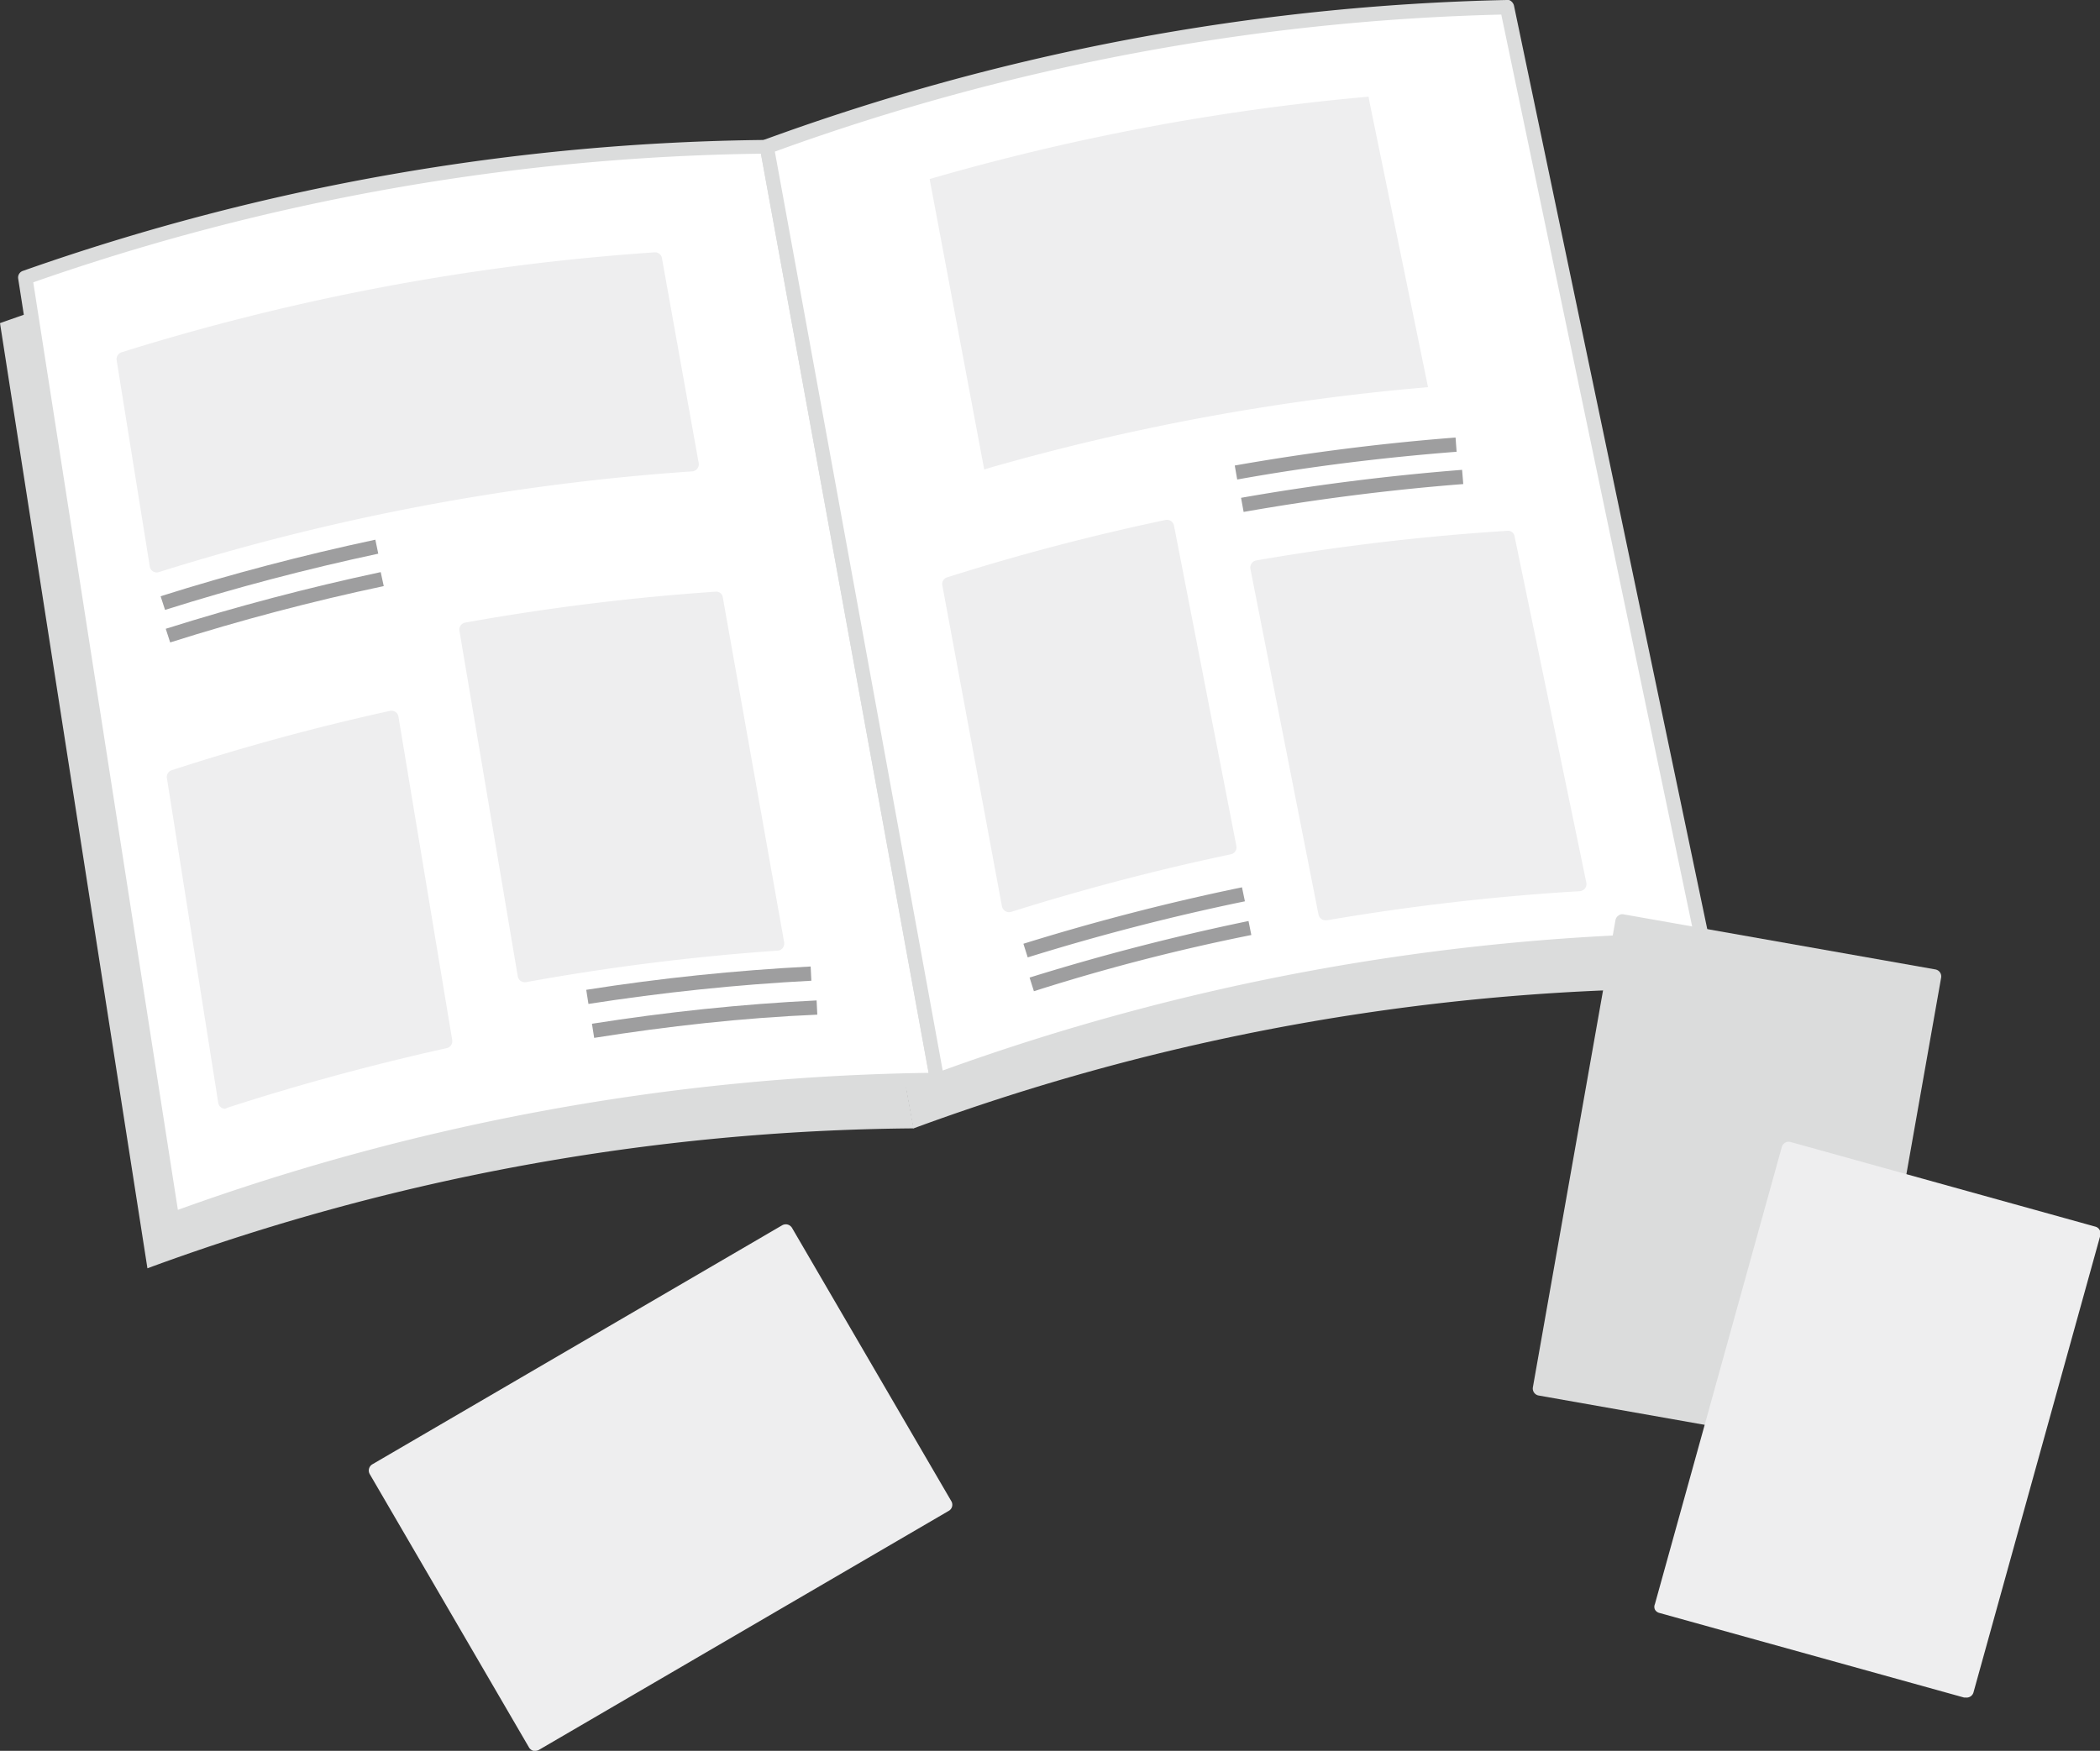
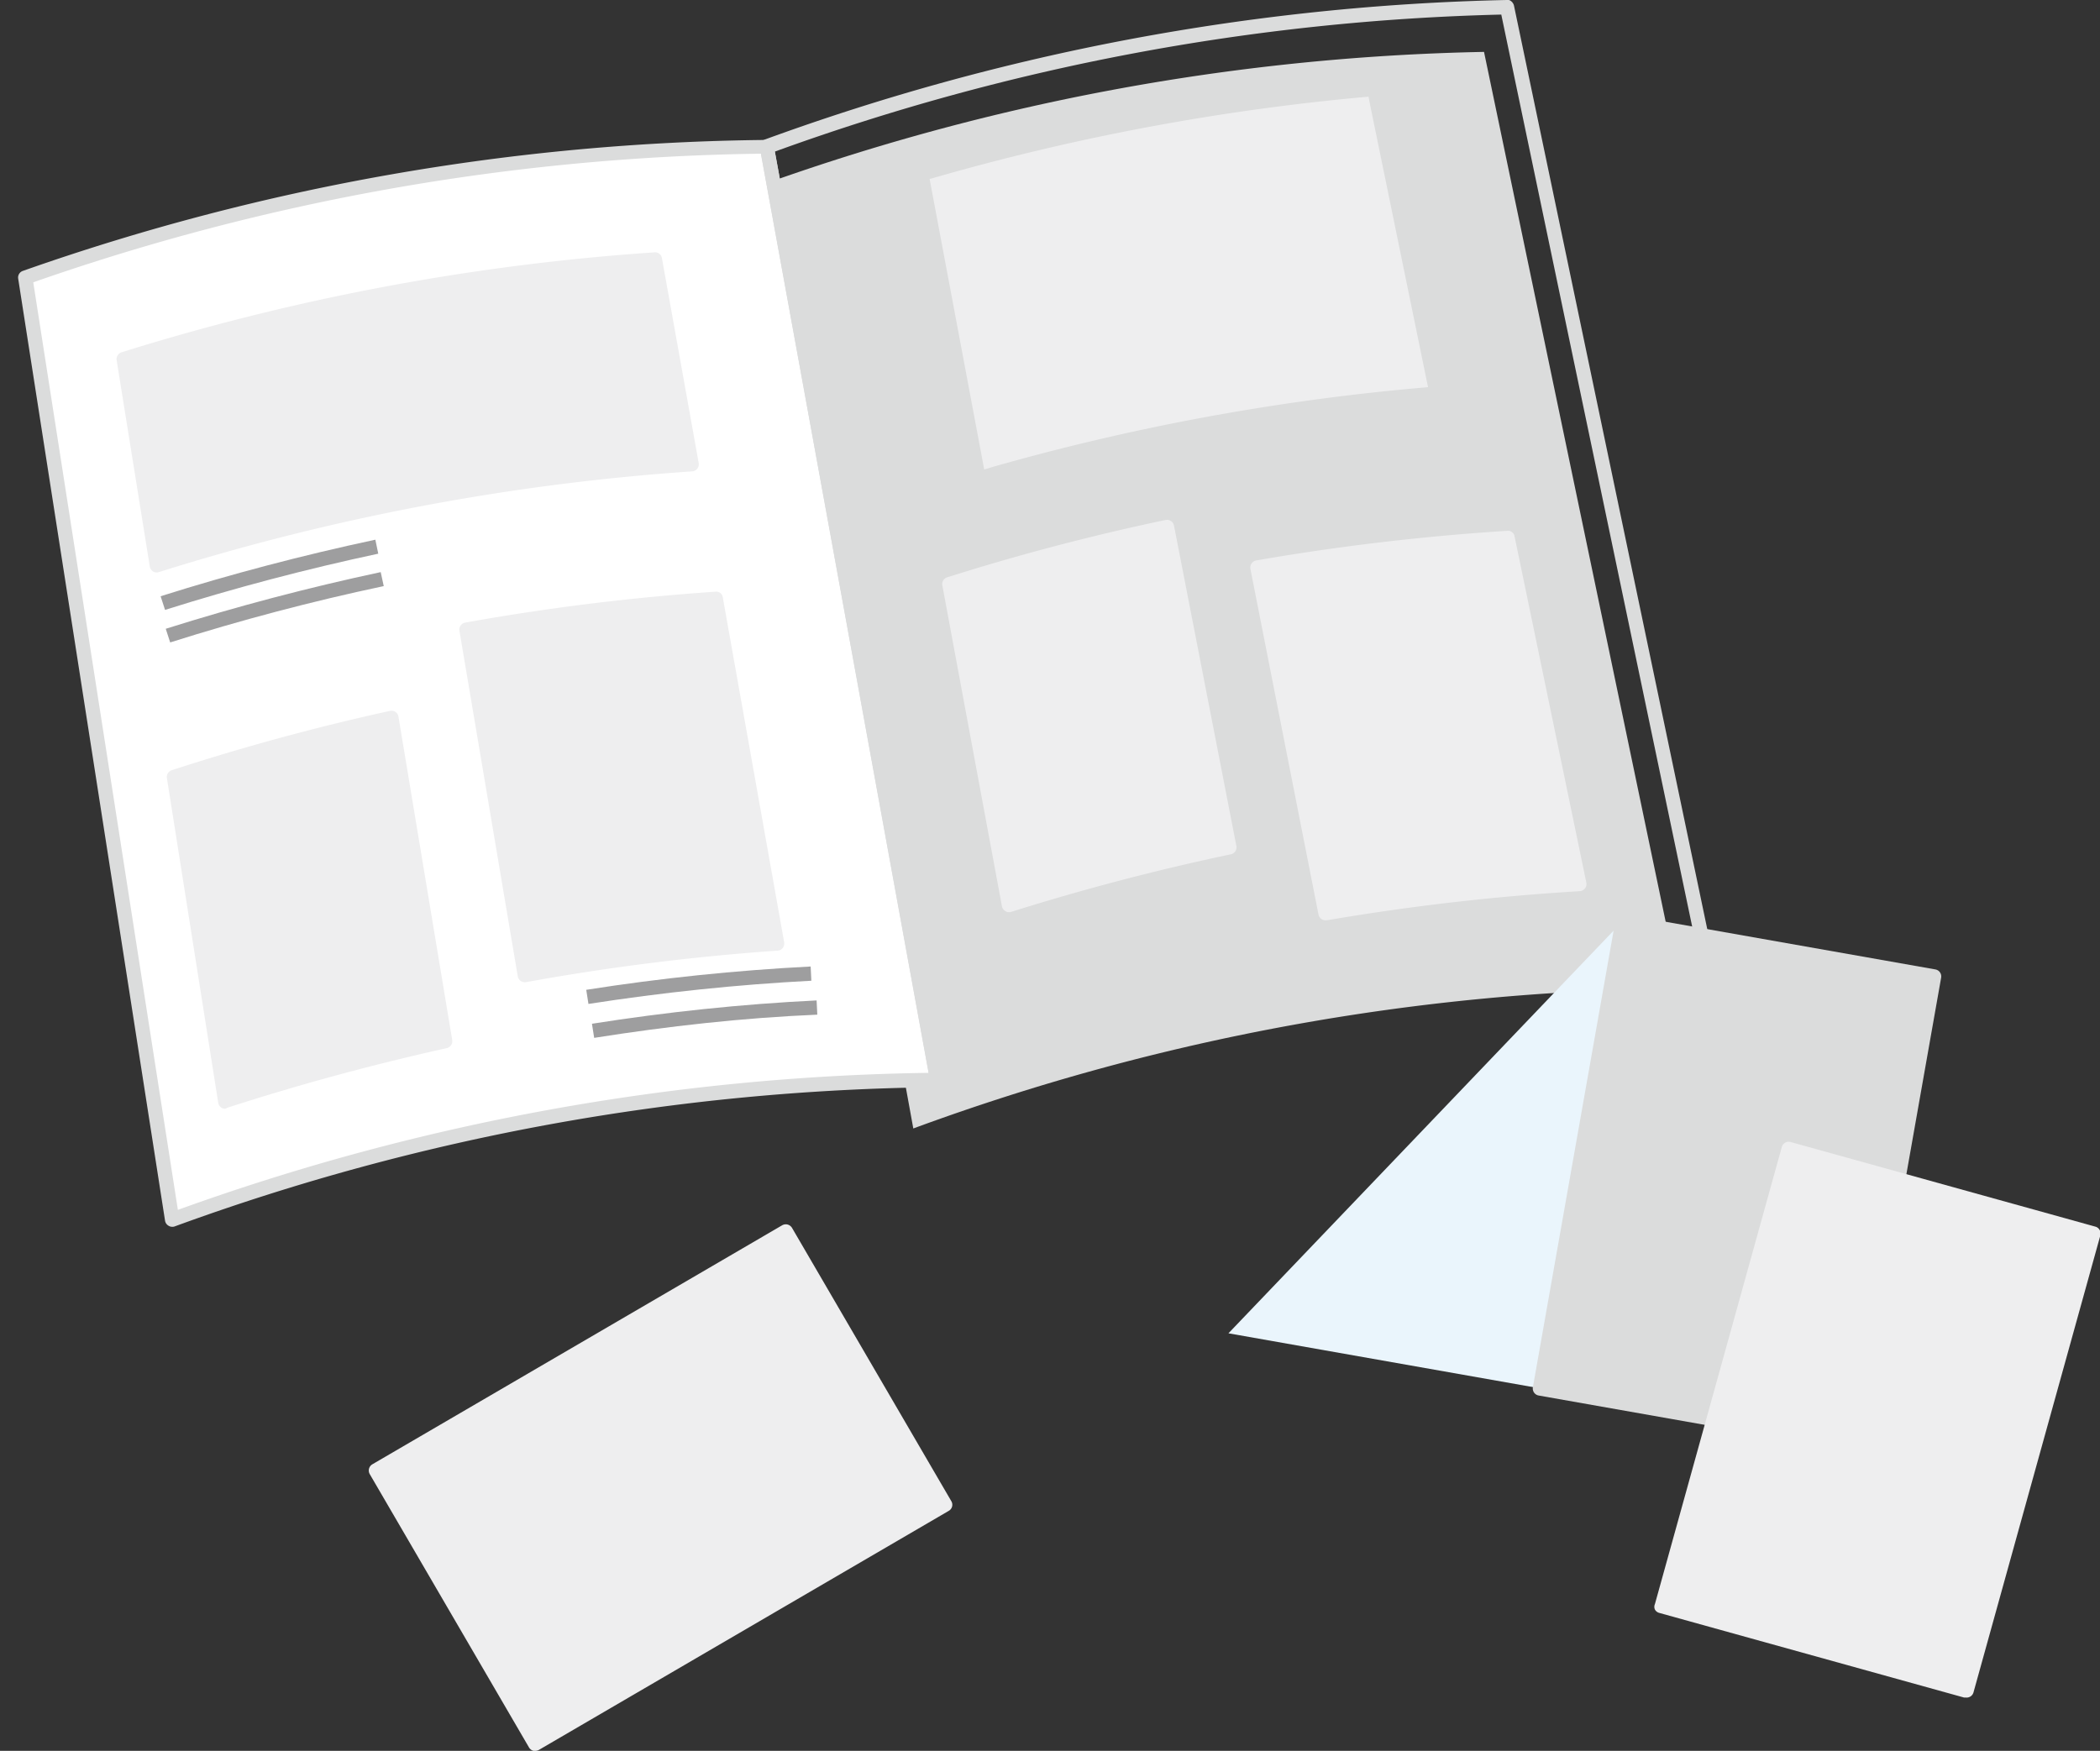
<svg xmlns="http://www.w3.org/2000/svg" width="180.04" height="150.14" viewBox="0 0 180.04 150.14">
  <rect x="0" y="0" width="180.04" height="150.14" fill="#333333" stroke="none" />
  <defs>
    <style>.cls-1{fill:#dbdcdc}.cls-2{fill:#fff}.cls-3{fill:#eeeeef}.cls-4{fill:#9e9e9f}.cls-5{fill:#eaf5fc}</style>
  </defs>
  <title>アセット 30</title>
  <g id="レイヤー_2" data-name="レイヤー 2">
    <g id="content">
-       <path class="cls-1" d="M0 27.71a194.1 194.1 0 0 1 63.68-11.26Q71 56.61 78.33 96.76a194.36 194.36 0 0 0-65.69 12Q6.31 68.22 0 27.71z" />
      <path class="cls-1" d="M63.68 16.45a194.32 194.32 0 0 1 63.55-12L144 84.77a194.37 194.37 0 0 0-65.7 12Q71 56.6 63.68 16.45z" />
      <path class="cls-2" d="M2.16 23.81a197.09 197.09 0 0 1 63.59-11.25l14.61 80.06a197.39 197.39 0 0 0-65.6 12z" />
      <path class="cls-1" d="M14.76 105.2a.56.56 0 0 1-.31-.09.61.61 0 0 1-.3-.43L1.56 23.9a.6.6 0 0 1 .4-.67A197.5 197.5 0 0 1 65.74 12a.61.61 0 0 1 .6.5L81 92.51a.61.61 0 0 1-.6.72A196.39 196.39 0 0 0 15 105.16a.52.52 0 0 1-.24.04zm-11.91-81l12.4 79.55A197.39 197.39 0 0 1 79.62 92L65.24 13.18A196.41 196.41 0 0 0 2.85 24.21z" />
      <path class="cls-3" d="M19.28 95.08A.73.73 0 0 1 19 95a.62.62 0 0 1-.29-.43l-4.4-27.84a.61.61 0 0 1 .41-.68c6.14-2 12.43-3.71 18.71-5.09a.62.62 0 0 1 .47.09.57.57 0 0 1 .26.4l4.61 27.74a.61.61 0 0 1-.47.69C32 91.28 25.63 93 19.47 95a.43.43 0 0 1-.19.08zM45 84.23a.66.66 0 0 1-.36-.11.63.63 0 0 1-.25-.4l-5-29.62a.61.61 0 0 1 .49-.71 197.67 197.67 0 0 1 21.44-2.65.57.57 0 0 1 .65.5l5.26 29.57a.68.68 0 0 1-.12.48.6.6 0 0 1-.44.23 197.47 197.47 0 0 0-21.56 2.7zM13.44 49.09a.62.62 0 0 1-.32-.09.6.6 0 0 1-.28-.43L10 30.89a.62.62 0 0 1 .42-.68 198 198 0 0 1 45.69-8.57.59.59 0 0 1 .64.5L59.9 39.7a.62.62 0 0 1-.12.49.6.6 0 0 1-.43.23 197.12 197.12 0 0 0-45.73 8.64.52.52 0 0 1-.18.03z" />
      <path class="cls-4" d="M14.15 52.3l-.38-1.17c6-1.9 12.23-3.53 18.41-4.85l.25 1.2c-6.14 1.31-12.29 2.93-18.28 4.82zM14.59 55.09l-.38-1.17c6.05-1.91 12.25-3.54 18.43-4.86l.26 1.2c-6.15 1.3-12.31 2.93-18.31 4.83zM50.45 86.09l-.19-1.21c6.34-1 12.81-1.67 19.24-2l.06 1.22c-6.38.33-12.81 1.01-19.11 1.99zM50.94 89l-.19-1.21c6.35-1 12.83-1.69 19.26-2l.06 1.22c-6.38.27-12.82.99-19.13 1.99z" />
-       <path class="cls-2" d="M65.74 12.56A197.36 197.36 0 0 1 129.2.62q8.37 40 16.75 80a197.39 197.39 0 0 0-65.6 12z" />
      <path class="cls-1" d="M80.35 93.23a.61.61 0 0 1-.61-.5l-14.6-80.06a.61.61 0 0 1 .39-.69A197.67 197.67 0 0 1 129.18 0c.26-.07.56.2.62.49l16.74 80a.59.59 0 0 1-.12.51.61.61 0 0 1-.47.23 196.18 196.18 0 0 0-65.39 11.96.52.52 0 0 1-.21.04zM66.43 13l14.39 78.8A197.76 197.76 0 0 1 145.19 80L128.71 1.25A196.19 196.19 0 0 0 66.43 13z" />
      <path class="cls-3" d="M86.5 78.22a.56.56 0 0 1-.31-.09.64.64 0 0 1-.29-.41L80.79 50.2a.6.6 0 0 1 .41-.69c6.12-1.94 12.41-3.59 18.72-4.92a.61.61 0 0 1 .73.48L106 72.55a.61.61 0 0 1-.48.71c-6.33 1.33-12.67 3-18.81 4.93a.58.58 0 0 1-.21.03zM113.64 78.92a.62.62 0 0 1-.6-.49l-5.84-29.65a.62.62 0 0 1 .1-.46.61.61 0 0 1 .4-.26 199.79 199.79 0 0 1 21.52-2.54.57.57 0 0 1 .63.48L136 75.68a.6.6 0 0 1-.11.5.65.65 0 0 1-.44.24 199.82 199.82 0 0 0-21.65 2.49z" />
-       <path class="cls-4" d="M106.07 41.12l-.21-1.2c6.23-1.1 12.6-1.91 18.93-2.4l.09 1.22c-6.28.49-12.61 1.26-18.81 2.38zM106.62 43.9l-.22-1.21c6.24-1.1 12.62-1.9 18.95-2.4l.1 1.22c-6.3.49-12.63 1.3-18.83 2.39zM88.11 82.1l-.37-1.17c6.14-1.91 12.44-3.54 18.74-4.84l.25 1.2c-6.26 1.29-12.52 2.91-18.62 4.81zM88.64 85l-.37-1.17c6.16-1.92 12.48-3.55 18.77-4.85l.24 1.2A172.28 172.28 0 0 0 88.64 85z" />
      <path class="cls-3" d="M84.38 40.26L79.7 15.35l.53-.15a198.44 198.44 0 0 1 36.55-6.86l.55-.05.1.54 5 24.37-.68.06A197.22 197.22 0 0 0 85 40.07z" />
-       <path class="cls-5" transform="rotate(10.02 148.956 101.43)" d="M135.36 81.05h27.13v40.68h-27.13z" />
+       <path class="cls-5" transform="rotate(10.02 148.956 101.43)" d="M135.36 81.05v40.68h-27.13z" />
      <path class="cls-1" d="M158.73 124.39h-.1l-26.71-4.72a.61.61 0 0 1-.5-.71l7.08-40.06a.59.59 0 0 1 .26-.39.52.52 0 0 1 .45-.1l26.71 4.72a.61.61 0 0 1 .5.71l-7.08 40.06a.63.63 0 0 1-.61.5z" />
      <path class="cls-3" d="M168.55 145.57h-.16l-26.14-7.26a.6.6 0 0 1-.37-.29.57.57 0 0 1 0-.46l10.88-39.2a.61.61 0 0 1 .75-.43l26.14 7.26a.58.58 0 0 1 .36.29.57.57 0 0 1 .06.46l-10.88 39.2a.61.61 0 0 1-.64.43zM45.89 150.14h-.15a.63.63 0 0 1-.38-.28L31.7 126.41a.62.62 0 0 1 .22-.84l35.14-20.5a.63.63 0 0 1 .47-.06.64.64 0 0 1 .37.28l13.66 23.44a.6.6 0 0 1-.22.83l-35.14 20.5a.65.65 0 0 1-.31.08z" />
    </g>
  </g>
</svg>